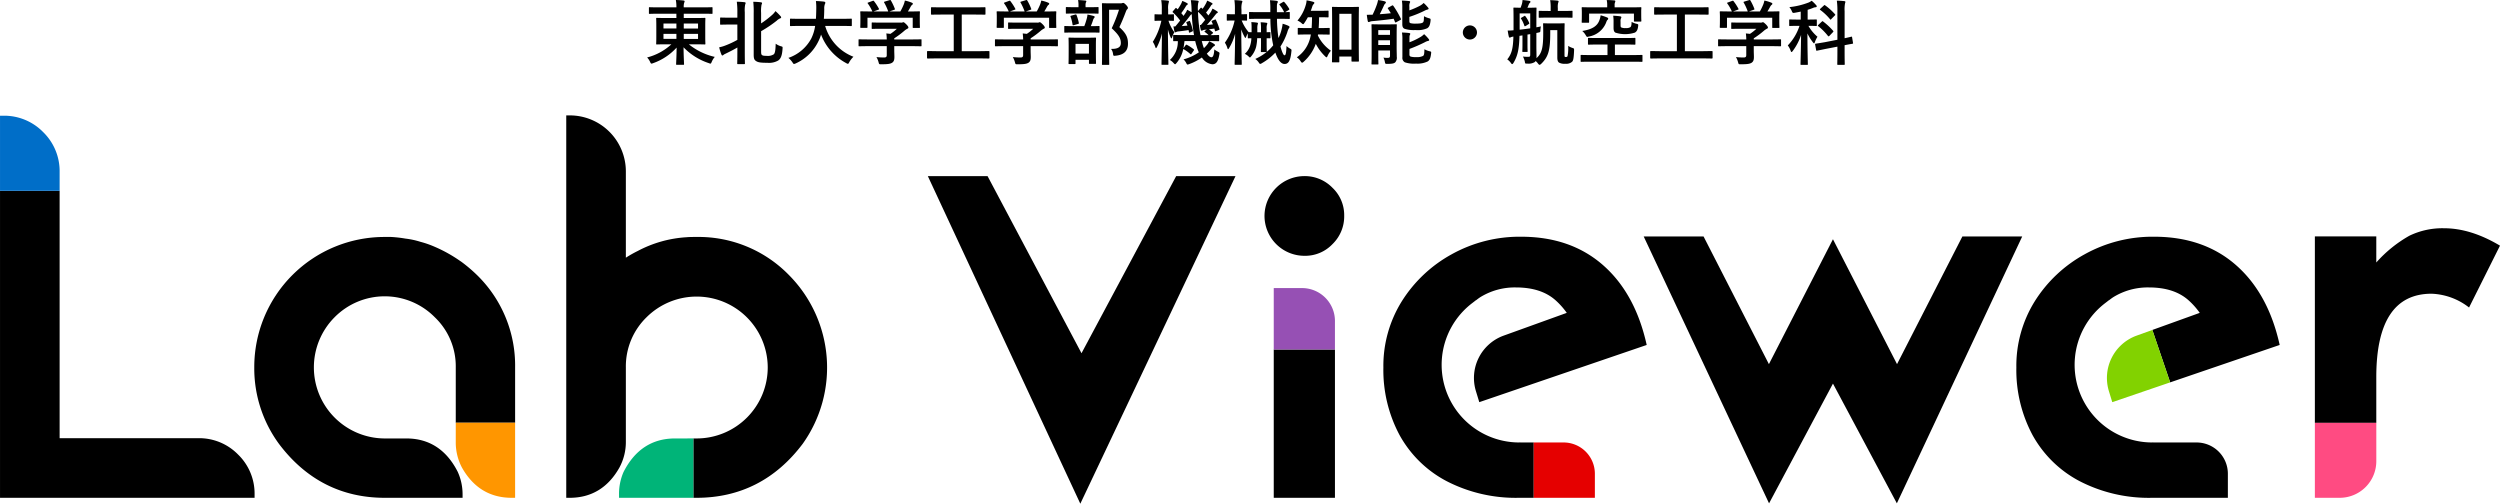
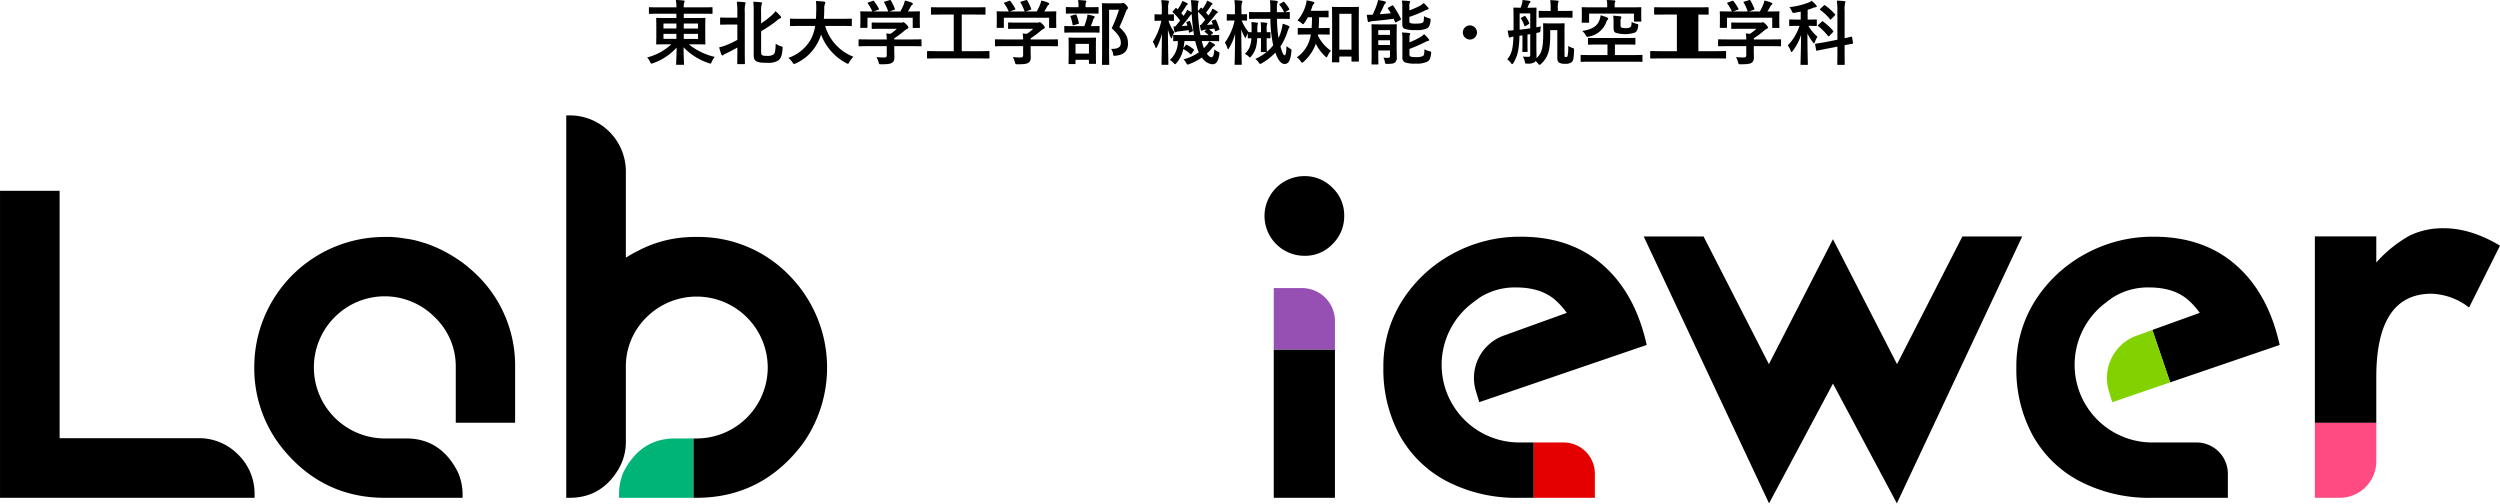
<svg xmlns="http://www.w3.org/2000/svg" width="587.171" height="118.305" viewBox="0 0 587.171 118.305">
  <g id="グループ_5" data-name="グループ 5" transform="translate(-1.496 -3.675)">
    <g id="グループ_3" data-name="グループ 3">
      <path id="パス_98" data-name="パス 98" d="M156.13,6.9c-1.444,0-1.943.033-2.042.033-.166,0-.183-.017-.183-.183V5.551c0-.166.017-.183.183-.183.1,0,.6.033,2.042.033h4.233a8.974,8.974,0,0,0-.133-1.726c.615.016,1.212.05,1.793.116.166.017.266.1.266.166a.848.848,0,0,1-.1.365,3.02,3.02,0,0,0-.1,1.079h4.549c1.444,0,1.942-.033,2.042-.033.149,0,.166.017.166.183V6.746c0,.166-.017.183-.166.183-.1,0-.6-.033-2.042-.033H162.09V7.908h2.573c1.627,0,2.208-.033,2.308-.033.182,0,.2.017.2.2,0,.1-.033.531-.033,1.561v2.739c0,1.029.033,1.461.033,1.561,0,.166-.017.182-.2.182-.1,0-.681-.033-2.308-.033h-1.378a15.043,15.043,0,0,0,6.093,2.955,4.3,4.3,0,0,0-.714,1.146c-.133.315-.183.431-.315.431a1.481,1.481,0,0,1-.382-.116,14.5,14.5,0,0,1-5.927-3.719c.017,2.042.116,3.686.116,3.935,0,.166-.016.182-.182.182h-1.495c-.166,0-.182-.016-.182-.182,0-.249.1-1.843.116-3.868a13.5,13.5,0,0,1-5.495,3.652,1.557,1.557,0,0,1-.4.116c-.133,0-.2-.1-.333-.4a3.822,3.822,0,0,0-.7-1.046,13.323,13.323,0,0,0,5.695-3.088H158.1c-1.626,0-2.208.033-2.307.033-.166,0-.183-.016-.183-.182,0-.117.033-.532.033-1.561V9.635c0-1.03-.033-1.461-.033-1.561,0-.182.017-.2.183-.2.1,0,.681.033,2.307.033h2.258V6.9Zm4.233,3.469V9.2h-3.038v1.162Zm0,2.441V11.627h-3.038v1.179Zm1.727-3.6v1.162h3.353V9.2Zm3.353,2.424H162.09v1.179h3.353Z" />
      <path id="パス_99" data-name="パス 99" d="M174.679,6.6a17.849,17.849,0,0,0-.133-2.524c.648.017,1.246.05,1.81.116.166.017.266.1.266.183a.845.845,0,0,1-.1.332,6.99,6.99,0,0,0-.1,1.843v9.23c0,1.777.034,2.673.034,2.773,0,.166-.017.182-.183.182h-1.444c-.166,0-.183-.016-.183-.182,0-.116.033-1,.033-2.773v-.946c-.963.565-1.942,1.046-2.756,1.444a2.519,2.519,0,0,0-.5.283.4.4,0,0,1-.265.149c-.083,0-.15-.083-.216-.216a10.449,10.449,0,0,1-.531-1.71,7.861,7.861,0,0,0,1.427-.415,20.616,20.616,0,0,0,2.839-1.328v-3.6h-1.743c-1.511,0-2.009.033-2.108.033-.183,0-.2-.017-.2-.183V7.975c0-.166.017-.183.2-.183.1,0,.6.033,2.108.033h1.743Zm5.578,9.031c0,.647.034.847.216.979s.415.183,1.1.183a2.559,2.559,0,0,0,1.66-.365c.3-.266.415-1.046.448-2.49a3.85,3.85,0,0,0,1.229.6c.415.116.415.116.382.565-.1,1.743-.482,2.39-1,2.772a4.283,4.283,0,0,1-2.557.548c-1.61,0-2.208-.1-2.673-.415-.365-.249-.548-.515-.548-1.478V6.763a21.272,21.272,0,0,0-.1-2.673c.63.016,1.2.05,1.743.116.2.017.315.083.315.232a.66.66,0,0,1-.116.333,8.265,8.265,0,0,0-.1,1.958V9.17a21.251,21.251,0,0,0,2.557-1.959,4.365,4.365,0,0,0,.813-.93,11.633,11.633,0,0,1,1.2,1.2.4.4,0,0,1,.133.315c0,.1-.117.149-.249.2a2.786,2.786,0,0,0-.8.548A27.934,27.934,0,0,1,180.257,11Z" />
      <path id="パス_100" data-name="パス 100" d="M189.329,9.768c-1.495,0-2.009.033-2.109.033-.166,0-.182-.017-.182-.2V8.24c0-.166.016-.182.182-.182.1,0,.614.033,2.109.033h3.8c.05-.681.067-1.428.083-2.241a12.872,12.872,0,0,0-.083-1.926,18.939,18.939,0,0,1,1.91.133c.166.033.3.116.3.232a.7.7,0,0,1-.1.349,2.87,2.87,0,0,0-.15,1.162c-.016.813-.033,1.577-.1,2.291h4.283c1.494,0,2.009-.033,2.108-.033.166,0,.183.016.183.182V9.6c0,.182-.017.2-.183.2-.1,0-.614-.033-2.108-.033H195.3a11.083,11.083,0,0,0,6.641,7.238,5.529,5.529,0,0,0-.963,1.245c-.15.282-.216.415-.349.415a1.063,1.063,0,0,1-.382-.166,12.722,12.722,0,0,1-5.91-6.707,9.672,9.672,0,0,1-.631,1.594,10.892,10.892,0,0,1-5.312,5.179,1.328,1.328,0,0,1-.4.133c-.132,0-.2-.1-.381-.382a5.162,5.162,0,0,0-.947-1.046,9.6,9.6,0,0,0,5.379-4.565,10.048,10.048,0,0,0,.9-2.938Z" />
      <path id="パス_101" data-name="パス 101" d="M205.4,14.516c-1.477,0-1.975.033-2.075.033-.166,0-.183-.017-.183-.183V13.088c0-.166.017-.183.183-.183.1,0,.6.033,2.075.033h4.367a12.189,12.189,0,0,0-.1-1.411l.963.1a10.509,10.509,0,0,0,1.511-1.195h-3.586c-1.528,0-2.059.033-2.142.033-.166,0-.183-.017-.183-.166V9.137c0-.166.017-.183.183-.183.083,0,.614.033,2.142.033h4.5a1.045,1.045,0,0,0,.4-.033.544.544,0,0,1,.216-.066c.133,0,.3.133.714.531.332.349.465.564.465.714a.264.264,0,0,1-.2.265,3.993,3.993,0,0,0-.8.548,19.633,19.633,0,0,1-2.324,1.727v.265h4.151c1.477,0,1.975-.033,2.075-.033.166,0,.182.017.182.183v1.278c0,.166-.016.183-.182.183-.1,0-.6-.033-2.075-.033H211.53V15.6c0,.4.033,1.012.033,1.444,0,.714-.132,1.079-.531,1.361-.431.266-.946.366-2.54.366-.514,0-.514.016-.647-.482a5.018,5.018,0,0,0-.5-1.212,16.007,16.007,0,0,0,1.776.1c.465,0,.648-.116.648-.581V14.516Zm1.03-10.625c.215-.083.265-.05.365.083A12.485,12.485,0,0,1,207.911,5.7c.083.166.083.183-.149.266l-1.1.4h3.453a12.855,12.855,0,0,0-.946-2.075c-.1-.166-.05-.183.149-.249l1.1-.332c.2-.066.249-.033.332.1a12.981,12.981,0,0,1,.913,1.925c.05.15.05.166-.183.249l-1.079.382h2.557a13.121,13.121,0,0,0,.813-1.676,5.61,5.61,0,0,0,.25-.88,8.284,8.284,0,0,1,1.643.5c.149.066.232.149.232.249a.313.313,0,0,1-.166.249,1.246,1.246,0,0,0-.315.382c-.232.431-.432.78-.681,1.178h.432c1.544,0,2.092-.033,2.191-.033.183,0,.2.017.2.183,0,.1-.034.415-.034.9v.764c0,1.494.034,1.76.034,1.859,0,.183-.017.2-.2.2h-1.311c-.166,0-.183-.016-.183-.2V7.842H205.238v2.191c0,.166-.016.183-.182.183h-1.312c-.182,0-.2-.017-.2-.183,0-.116.033-.382.033-1.876V7.543c0-.614-.033-.913-.033-1.029,0-.166.017-.183.2-.183.1,0,.648.033,2.192.033h.448a9.633,9.633,0,0,0-1.063-1.859c-.1-.15-.083-.183.116-.249Z" />
      <path id="パス_102" data-name="パス 102" d="M221.5,17.388c-1.477,0-1.992.033-2.091.033-.166,0-.183-.017-.183-.183V15.844c0-.166.017-.183.183-.183.1,0,.614.033,2.091.033h4v-8.6h-2.921c-1.611,0-2.142.033-2.242.033-.166,0-.182-.017-.182-.183V5.551c0-.166.016-.183.182-.183.1,0,.631.033,2.242.033h7.968c1.594,0,2.125-.033,2.225-.033.166,0,.182.017.182.183V6.945c0,.166-.016.183-.182.183-.1,0-.631-.033-2.225-.033H227.38v8.6h4.234c1.477,0,1.992-.033,2.092-.033.166,0,.182.017.182.183v1.394c0,.166-.016.183-.182.183-.1,0-.615-.033-2.092-.033Z" />
      <path id="パス_103" data-name="パス 103" d="M237.437,14.516c-1.478,0-1.976.033-2.076.033-.166,0-.182-.017-.182-.183V13.088c0-.166.016-.183.182-.183.1,0,.6.033,2.076.033H241.8a11.97,11.97,0,0,0-.1-1.411l.963.1a10.454,10.454,0,0,0,1.511-1.195h-3.586c-1.528,0-2.059.033-2.142.033-.166,0-.182-.017-.182-.166V9.137c0-.166.016-.183.182-.183.083,0,.614.033,2.142.033h4.5a1.045,1.045,0,0,0,.4-.033.544.544,0,0,1,.216-.066c.133,0,.3.133.714.531.332.349.465.564.465.714a.264.264,0,0,1-.2.265,3.965,3.965,0,0,0-.8.548,19.731,19.731,0,0,1-2.325,1.727v.265h4.151c1.477,0,1.975-.033,2.075-.033.166,0,.183.017.183.183v1.278c0,.166-.017.183-.183.183-.1,0-.6-.033-2.075-.033h-4.151V15.6c0,.4.034,1.012.034,1.444,0,.714-.133,1.079-.532,1.361-.431.266-.946.366-2.54.366-.514,0-.514.016-.647-.482a5.018,5.018,0,0,0-.5-1.212,16.007,16.007,0,0,0,1.776.1c.465,0,.648-.116.648-.581V14.516Zm1.029-10.625c.216-.083.265-.05.365.083A12.485,12.485,0,0,1,239.943,5.7c.083.166.083.183-.149.266l-1.1.4h3.453a12.855,12.855,0,0,0-.946-2.075c-.1-.166-.05-.183.149-.249l1.1-.332c.2-.066.249-.033.332.1a12.982,12.982,0,0,1,.913,1.925c.05.15.05.166-.182.249l-1.079.382h2.556a13.125,13.125,0,0,0,.814-1.676,5.52,5.52,0,0,0,.249-.88,8.284,8.284,0,0,1,1.643.5c.15.066.233.149.233.249a.316.316,0,0,1-.166.249,1.234,1.234,0,0,0-.316.382c-.232.431-.431.78-.68,1.178h.431c1.544,0,2.092-.033,2.192-.033.182,0,.2.017.2.183,0,.1-.033.415-.033.9v.764c0,1.494.033,1.76.033,1.859,0,.183-.017.2-.2.2h-1.312c-.166,0-.182-.016-.182-.2V7.842H237.271v2.191c0,.166-.017.183-.183.183h-1.312c-.182,0-.2-.017-.2-.183,0-.116.033-.382.033-1.876V7.543c0-.614-.033-.913-.033-1.029,0-.166.017-.183.2-.183.1,0,.648.033,2.192.033h.448a9.633,9.633,0,0,0-1.062-1.859c-.1-.15-.083-.183.116-.249Z" />
      <path id="パス_104" data-name="パス 104" d="M253.753,11.312c-1.511,0-2.025.033-2.125.033-.149,0-.166-.017-.166-.183V9.967c0-.166.017-.183.166-.183.1,0,.614.033,2.125.033h2.407a16.115,16.115,0,0,0,.614-1.892,4.761,4.761,0,0,0,.133-.83,14.015,14.015,0,0,1,1.445.332c.149.05.249.1.249.216a.375.375,0,0,1-.133.265,1.085,1.085,0,0,0-.216.382,14.686,14.686,0,0,1-.565,1.527c1.295,0,1.777-.033,1.876-.033.166,0,.183.017.183.183v1.195c0,.166-.017.183-.183.183-.1,0-.614-.033-2.108-.033Zm.3-4.466c-1.461,0-1.943.033-2.042.033-.166,0-.183-.017-.183-.183V5.534c0-.182.017-.2.183-.2.1,0,.581.033,2.042.033h.747v-.3a6.407,6.407,0,0,0-.1-1.378c.6.017,1.113.067,1.677.117.166.016.266.083.266.149a.724.724,0,0,1-.117.332,2.408,2.408,0,0,0-.066.8v.282h.847c1.444,0,1.925-.033,2.025-.033.166,0,.183.017.183.2V6.7c0,.166-.017.183-.183.183-.1,0-.581-.033-2.025-.033Zm-1.411,11.87c-.166,0-.183-.017-.183-.166,0-.116.033-.531.033-2.806v-1.2c0-1.3-.033-1.743-.033-1.86,0-.166.017-.182.183-.182.116,0,.547.033,1.842.033h2.391c1.3,0,1.743-.033,1.843-.033.182,0,.2.016.2.182,0,.1-.033.565-.033,1.627v1.378c0,2.275.033,2.69.033,2.789,0,.183-.017.2-.2.2h-1.279c-.166,0-.182-.017-.182-.2V17.72H254.1v.83c0,.149-.017.166-.183.166ZM253.7,9.585c-.249.066-.266.033-.3-.166a9.15,9.15,0,0,0-.465-1.826c-.066-.183-.033-.183.183-.249l.913-.249c.2-.05.249-.033.316.133a10.734,10.734,0,0,1,.531,1.826c.033.182,0,.182-.2.249Zm.4,6.674h3.154V13.984H254.1Zm10.542-11.8a1.147,1.147,0,0,0,.415-.05.739.739,0,0,1,.249-.05c.132,0,.265.067.7.5.349.4.4.547.4.68a.4.4,0,0,1-.149.3c-.116.083-.2.232-.349.614-.481,1.279-.946,2.407-1.51,3.6,1.693,1.527,2.025,2.523,2.025,3.885,0,1.726-.98,2.639-2.922,2.822-.515.05-.515.05-.6-.5a2.24,2.24,0,0,0-.464-1.1c1.56.033,2.307-.382,2.307-1.361,0-1.046-.382-1.86-2.141-3.487a32.685,32.685,0,0,0,1.71-4.349h-2.325v9.3c0,2.224.034,3.386.034,3.469,0,.166-.017.183-.183.183H260.51c-.183,0-.2-.017-.2-.183,0-.1.033-1.195.033-3.453V8.107c0-2.274-.033-3.386-.033-3.5,0-.166.016-.182.2-.182.1,0,.548.033,1.477.033Z" />
      <path id="パス_105" data-name="パス 105" d="M274.463,18.9c-.149,0-.166-.016-.166-.182,0-.249.067-3.354.1-7.172a13.407,13.407,0,0,1-1.162,3.154c-.1.183-.166.282-.233.282-.049,0-.1-.083-.166-.265a4.57,4.57,0,0,0-.581-1.212,15.252,15.252,0,0,0,2.009-4.964h-.033c-1.013,0-1.312.033-1.411.033-.15,0-.166-.016-.166-.182v-1.2c0-.149.016-.166.166-.166.1,0,.4.034,1.428.034h.116V5.9a11.5,11.5,0,0,0-.133-2.191,14.2,14.2,0,0,1,1.561.116c.166.017.249.083.249.183a1.077,1.077,0,0,1-.067.332,4.457,4.457,0,0,0-.116,1.544V7.062c.813,0,1.079-.034,1.179-.034.166,0,.182.017.182.166v1.2c0,.166-.016.182-.182.182-.1,0-.349-.016-1.1-.033a9.234,9.234,0,0,0,1.378,2.706,6.77,6.77,0,0,0-.531,1.162c-.05.183-.1.282-.166.282-.05,0-.117-.1-.2-.3a10.613,10.613,0,0,1-.614-1.81c.017,4.383.116,7.869.116,8.135,0,.166-.016.182-.182.182Zm9.43-5.063a9.3,9.3,0,0,0,.365,1.145,6.909,6.909,0,0,0,.764-.83,3.723,3.723,0,0,0,.465-.78,7.192,7.192,0,0,1,1.2.648c.133.116.166.166.166.249,0,.1-.066.166-.182.232a1.473,1.473,0,0,0-.482.432,10.326,10.326,0,0,1-1.245,1.328c.382.564.78.863,1.062.863.382,0,.6-.448.7-1.843a4.1,4.1,0,0,0,.78.5c.481.249.481.249.382.764-.266,1.594-.747,2.225-1.627,2.225a3.291,3.291,0,0,1-2.457-1.594,12.527,12.527,0,0,1-2.955,1.544,1.761,1.761,0,0,1-.4.116c-.132,0-.2-.1-.332-.382a3.219,3.219,0,0,0-.631-.83,11.693,11.693,0,0,0,3.6-1.66,8.284,8.284,0,0,1-.5-1.361,13.025,13.025,0,0,1-.349-1.279h-2.523A15.155,15.155,0,0,1,279.444,15l.514-.7c.1-.133.167-.166.333-.083a10.5,10.5,0,0,1,1.56,1.029c.133.1.116.166.017.3l-.5.73c-.067.117-.117.166-.183.166-.033,0-.083-.033-.149-.1a8.752,8.752,0,0,0-1.627-1.162,7.16,7.16,0,0,1-1.594,3.3c-.166.183-.249.283-.332.283s-.183-.1-.365-.3a3.238,3.238,0,0,0-.864-.7,5.778,5.778,0,0,0,1.876-4.433c-.6,0-.846.017-.913.017-.166,0-.182-.017-.182-.183v-1.1c0-.166.016-.182.182-.182.1,0,.648.033,2.275.033h2.44a38.77,38.77,0,0,1-.531-4.914,1.492,1.492,0,0,0-.531.548c-.581.763-1.3,1.66-1.827,2.257L280.39,9.7a5.8,5.8,0,0,0-.232-.647c-.067-.183-.033-.183.166-.266l.431-.166c.166-.066.2-.05.266.116a12.571,12.571,0,0,1,.631,2.059c.05.182.016.2-.166.282L281,11.3c-.2.083-.232.066-.265-.116l-.083-.449c-.83.133-1.577.233-2.358.316a1.566,1.566,0,0,0-.531.133.439.439,0,0,1-.216.083c-.1,0-.182-.083-.216-.216-.083-.349-.166-.8-.232-1.179a3.961,3.961,0,0,0,.432.017c.382-.432.763-.913,1.145-1.395A13.222,13.222,0,0,0,277,6.613a.2.2,0,0,1-.1-.149c0-.05.033-.1.1-.183l.548-.631c.1-.132.15-.149.282-.033l.266.249a10.474,10.474,0,0,0,.83-1.345,3.776,3.776,0,0,0,.249-.63,7.284,7.284,0,0,1,1.146.531.234.234,0,0,1,.149.216c0,.083-.066.133-.149.182a.987.987,0,0,0-.282.3,15.838,15.838,0,0,1-1.1,1.644c.2.216.365.431.531.647l.531-.78a3.05,3.05,0,0,0,.316-.664,10.745,10.745,0,0,1,1.046.6v-.3a17.688,17.688,0,0,0-.183-2.557,15.192,15.192,0,0,1,1.544.116c.166.017.3.083.3.183a.769.769,0,0,1-.1.332,6.831,6.831,0,0,0-.066,1.876v.066l.6-.714c.15-.149.15-.132.283-.016l.2.2a8.661,8.661,0,0,0,.813-1.3,3.255,3.255,0,0,0,.266-.631,11.28,11.28,0,0,1,1.1.548c.132.083.166.133.166.216s-.067.133-.15.183a.8.8,0,0,0-.265.3,15.711,15.711,0,0,1-1.113,1.561c.2.232.382.465.548.681.2-.266.382-.532.548-.781a4.87,4.87,0,0,0,.415-.83,7.655,7.655,0,0,1,1.1.648c.116.083.149.149.149.215,0,.1-.05.15-.182.2-.15.066-.249.232-.515.548-.581.763-1.262,1.56-1.859,2.224.448-.033.929-.083,1.411-.133l-.283-.631c-.066-.166-.049-.182.166-.265l.548-.216c.2-.083.216-.05.3.116a14.591,14.591,0,0,1,.8,2.075c.05.15,0,.166-.183.249l-.6.249c-.216.084-.249.067-.282-.116l-.133-.481-1.279.182a8.1,8.1,0,0,1,.864.665c.083.066.116.116.116.166s-.05.1-.116.149l-.449.382c1.229,0,1.694-.033,1.793-.033.183,0,.2.016.2.182v1.1c0,.166-.017.183-.2.183-.1,0-.647-.034-2.257-.034h-1.627Zm-.349-4.283c.316-.365.664-.781,1.013-1.229a11.361,11.361,0,0,0-1.693-1.892,35.686,35.686,0,0,0,.581,5.495h1.909a6.3,6.3,0,0,0-.83-.7c-.083-.067-.133-.117-.133-.15,0-.05.05-.1.166-.183l.382-.282-.448.05a1.317,1.317,0,0,0-.5.133.611.611,0,0,1-.266.083c-.1,0-.166-.083-.2-.216a7.532,7.532,0,0,1-.216-1.129Z" />
      <path id="パス_106" data-name="パス 106" d="M301.418,8.091a33.12,33.12,0,0,0,.349,4.515,9.365,9.365,0,0,0,.763-2.141,8.714,8.714,0,0,0,.216-1.212,8.022,8.022,0,0,1,1.312.465c.182.083.3.149.3.3a.473.473,0,0,1-.149.315,3.409,3.409,0,0,0-.365.913,15.3,15.3,0,0,1-1.611,3.354c.4,1.427.714,2.058.963,2.058.3,0,.382-.647.465-2.175a3.979,3.979,0,0,0,.78.581c.415.233.415.233.366.681-.216,2.275-.731,2.955-1.611,2.955-.73,0-1.494-.747-2.158-2.673A13.428,13.428,0,0,1,297.9,18.5a1.058,1.058,0,0,1-.4.183c-.133,0-.216-.1-.365-.332a3.2,3.2,0,0,0-.814-.83,11.824,11.824,0,0,0,2.64-1.611h-1.146c-.166,0-.182-.016-.182-.2,0-.1.033-.631.033-1.843V12.64h-.9a9.881,9.881,0,0,1-.249,2.042,5.641,5.641,0,0,1-1.129,2.191c-.166.2-.249.3-.332.3-.067,0-.133-.067-.249-.183a3.109,3.109,0,0,0-.947-.664,4.278,4.278,0,0,0,1.279-2.025,6.557,6.557,0,0,0,.265-1.644c-.4,0-.6.017-.664.017-.166,0-.182-.017-.182-.183v-.963a6.446,6.446,0,0,0-.366.764c-.083.183-.133.3-.182.3-.067,0-.117-.083-.216-.266a10.408,10.408,0,0,1-.764-1.743c.017,4.383.116,7.869.116,8.135,0,.166-.016.182-.182.182h-1.295c-.183,0-.2-.016-.2-.182,0-.249.1-3.337.116-7.106a12.714,12.714,0,0,1-1.395,3.321c-.1.182-.182.282-.249.282s-.133-.083-.182-.282a4.494,4.494,0,0,0-.581-1.229,13.787,13.787,0,0,0,2.291-5.213h-.2c-1.045,0-1.361.033-1.461.033-.166,0-.182-.016-.182-.182V7.178c0-.166.016-.183.182-.183.1,0,.416.033,1.461.033h.266V5.933a14.1,14.1,0,0,0-.116-2.225,14.525,14.525,0,0,1,1.594.116c.166.033.282.083.282.183a.769.769,0,0,1-.1.332,4.729,4.729,0,0,0-.116,1.577V7.028c.764,0,1.029-.033,1.129-.033.166,0,.183.017.183.183V8.34c0,.166-.017.182-.183.182-.083,0-.349-.016-1.079-.033a9.7,9.7,0,0,0,1.627,2.723,6.839,6.839,0,0,0,.7.033V10.216a10.127,10.127,0,0,0-.066-1.345,11.467,11.467,0,0,1,1.328.116c.166.034.232.083.232.183a.793.793,0,0,1-.066.266,3.306,3.306,0,0,0-.083.913v.9h.863v-.764a9.335,9.335,0,0,0-.083-1.577,10.939,10.939,0,0,1,1.345.117c.133.016.216.049.216.149a.628.628,0,0,1-.067.282,2.627,2.627,0,0,0-.083.88v.913c.432-.016.648-.033.714-.033.166,0,.183.017.183.183V12.49c0,.166-.017.183-.183.183-.066,0-.282-.017-.714-.017v1.212c0,1.212.033,1.743.033,1.843a.336.336,0,0,1-.016.149,10.324,10.324,0,0,0,1.527-1.544,29.859,29.859,0,0,1-.664-6.225h-2.59c-1.594,0-2.141.033-2.241.033-.166,0-.183-.017-.183-.183V6.68c0-.166.017-.183.183-.183.1,0,.647.033,2.241.033h2.573V6.082a18.284,18.284,0,0,0-.083-2.357,15.5,15.5,0,0,1,1.561.149c.183.033.282.1.282.2a.689.689,0,0,1-.1.332c-.083.166-.117.332-.117,1.129v1H303.1a7.221,7.221,0,0,0-1.063-1.676c-.1-.133-.1-.183.1-.3l.68-.4a.687.687,0,0,1,.183-.083c.05,0,.1.033.166.116a9.021,9.021,0,0,1,1.1,1.511c.083.166.083.216-.133.349l-.8.481c.581-.016.847-.033.913-.033.166,0,.183.017.183.183V7.941c0,.166-.017.183-.183.183-.1,0-.664-.033-2.241-.033Z" />
      <path id="パス_107" data-name="パス 107" d="M311.049,11.776a.823.823,0,0,1-.033.216,9.129,9.129,0,0,0,3.072,3.6,4.47,4.47,0,0,0-.781,1.212c-.1.232-.166.332-.248.332s-.184-.083-.35-.249a11,11,0,0,1-2.174-2.922,10.3,10.3,0,0,1-2.873,4.233c-.149.133-.249.2-.332.2-.116,0-.216-.116-.349-.315a3.063,3.063,0,0,0-.9-.946,7.735,7.735,0,0,0,3.171-4.732c.051-.2.084-.415.117-.631h-.881c-1.411,0-1.892.034-1.992.034-.183,0-.2-.017-.2-.2V10.4c0-.149.016-.166.2-.166.1,0,.581.034,1.992.034h1.063c.066-.781.084-1.644.1-2.54h-.978c-.25.448-.516.9-.8,1.311-.133.216-.216.316-.316.316s-.2-.083-.381-.249a3.249,3.249,0,0,0-.947-.6,9.863,9.863,0,0,0,1.959-3.686,4.349,4.349,0,0,0,.184-1.062,11.108,11.108,0,0,1,1.543.348c.184.05.283.117.283.233,0,.1-.051.166-.15.282a1.347,1.347,0,0,0-.348.614c-.1.316-.217.648-.35.98h1.959c1.446,0,1.926-.033,2.026-.033.183,0,.2.016.2.182V7.576c0,.166-.016.183-.2.183-.1,0-.58-.033-2.026-.033-.015.863-.033,1.71-.1,2.54h.4c1.428,0,1.91-.034,2.01-.034.166,0,.182.017.182.166V11.61c0,.183-.016.2-.182.2-.1,0-.582-.034-2.01-.034Zm3.471,6.541c-.166,0-.184-.016-.184-.182,0-.116.033-1.013.033-5V9.27c0-2.773-.033-3.7-.033-3.819,0-.149.018-.166.184-.166.115,0,.546.033,1.808.033h2.324c1.28,0,1.711-.033,1.811-.033.182,0,.2.017.2.166,0,.1-.033,1.029-.033,3.32v4.284c0,3.9.033,4.8.033,4.9,0,.166-.017.183-.2.183H319.1c-.166,0-.184-.017-.184-.183v-1h-2.856v1.179c0,.166-.015.182-.181.182Zm1.542-2.971h2.856V6.912h-2.856Z" />
      <path id="パス_108" data-name="パス 108" d="M328.411,4.986c.183-.1.249-.049.349.083A21.169,21.169,0,0,1,330.5,8.041c.083.166.066.232-.116.332l-.947.515c-.182.116-.232.1-.315-.083l-.3-.731c-1.56.233-3.287.415-4.964.565a2.081,2.081,0,0,0-.664.149.617.617,0,0,1-.249.066c-.1,0-.166-.066-.216-.265-.083-.448-.166-.963-.215-1.444.431,0,.929,0,1.361-.017a20.455,20.455,0,0,0,.979-2.308,6.536,6.536,0,0,0,.3-1.129,10.271,10.271,0,0,1,1.577.3c.183.067.266.133.266.249a.418.418,0,0,1-.183.3,1.319,1.319,0,0,0-.3.482c-.266.581-.631,1.361-.963,1.992.9-.067,1.776-.133,2.606-.233-.216-.365-.432-.714-.664-1.062-.1-.15-.066-.2.116-.282Zm1.112,9.762c0,.847.034,1.743.034,2.258a1.639,1.639,0,0,1-.366,1.311c-.265.233-.581.349-1.826.366-.514,0-.514,0-.614-.5a3.394,3.394,0,0,0-.332-.98,6.528,6.528,0,0,0,1,.066c.4,0,.548-.132.548-.5V15.528h-2.756v1.079c0,1.312.033,1.943.033,2.042,0,.15-.016.166-.182.166H323.8c-.166,0-.183-.016-.183-.166,0-.116.033-.7.033-2.042v-4.98c0-1.345-.033-1.959-.033-2.075,0-.166.017-.183.183-.183.116,0,.531.033,1.76.033h2.075c1.228,0,1.643-.033,1.743-.033.166,0,.183.017.183.183,0,.1-.034.83-.034,2.224Zm-4.316-4v1.112h2.756V10.747Zm2.756,3.5V13.138h-2.756V14.25Zm4.549-8.135a19.845,19.845,0,0,0,2.44-1.062,3.729,3.729,0,0,0,.913-.681,8.422,8.422,0,0,1,1.013,1.063.392.392,0,0,1,.149.282c0,.1-.1.166-.232.2a3.145,3.145,0,0,0-.764.3,25.932,25.932,0,0,1-3.519,1.428v.979c0,.3.05.415.282.5a4.714,4.714,0,0,0,1.262.1c.88,0,1.461-.083,1.66-.3.2-.2.2-.531.232-1.444a5.19,5.19,0,0,0,1.162.481c.4.116.4.116.382.564-.116,1-.3,1.461-.763,1.777a5.453,5.453,0,0,1-2.773.431,7.178,7.178,0,0,1-2.54-.282c-.382-.149-.564-.465-.564-1.079V5.435a8.928,8.928,0,0,0-.1-1.627c.531.016,1.112.049,1.66.116.183.016.282.083.282.182a.577.577,0,0,1-.1.283,2.185,2.185,0,0,0-.083.913Zm.016,10.293c0,.316.05.448.3.565a4.3,4.3,0,0,0,1.328.116,3.036,3.036,0,0,0,1.611-.3c.249-.266.249-.647.282-1.544a4.855,4.855,0,0,0,1.2.465c.415.1.415.116.365.548-.116,1.029-.315,1.511-.78,1.843a5.5,5.5,0,0,1-2.756.514,6.829,6.829,0,0,1-2.623-.3,1.2,1.2,0,0,1-.581-1.212V12.922a8.74,8.74,0,0,0-.1-1.61c.531.016,1.112.049,1.66.116.182.033.282.083.282.2a.641.641,0,0,1-.1.3c-.066.133-.083.232-.083.88v.8a15.716,15.716,0,0,0,2.54-1.212,4.134,4.134,0,0,0,.9-.7,8.9,8.9,0,0,1,1.029,1.079c.116.15.166.233.166.316,0,.1-.116.183-.265.2a2.537,2.537,0,0,0-.748.3,34.825,34.825,0,0,1-3.619,1.577Z" />
      <path id="パス_109" data-name="パス 109" d="M348.394,11.3a1.661,1.661,0,1,1-1.661-1.66A1.666,1.666,0,0,1,348.394,11.3Z" />
      <path id="パス_110" data-name="パス 110" d="M365.6,11.378c0,4.117-.432,5.644-2.125,7.288-.167.149-.283.232-.382.232-.117,0-.216-.1-.382-.315a3.052,3.052,0,0,0-.548-.581.729.729,0,0,1-.2.249,2.819,2.819,0,0,1-1.727.365c-.531.017-.531.017-.614-.514a5.543,5.543,0,0,0-.432-1.146,10.885,10.885,0,0,0,1.362.066c.215,0,.348-.116.348-.481V11.693l-.647.1v2.523c0,.9.033,1.262.033,1.362,0,.182-.017.2-.183.2h-.879c-.167,0-.183-.017-.183-.2,0-.1.033-.465.033-1.362V11.992l-.7.1c-.083,3.137-.432,4.715-1.411,6.358-.117.183-.216.282-.316.282-.066,0-.149-.066-.232-.182a3.472,3.472,0,0,0-.913-.93c1.029-1.262,1.361-2.507,1.444-5.346a1.708,1.708,0,0,0-.614.15.447.447,0,0,1-.249.083c-.116,0-.166-.083-.216-.249-.116-.432-.183-.93-.266-1.411a10.071,10.071,0,0,0,1.378-.067v-2.8c0-1.478-.033-2.242-.033-2.358,0-.149.017-.166.183-.166.1,0,.465.033,1.51.033.117-.3.2-.564.3-.863a4.2,4.2,0,0,0,.15-.946c.548.05,1.112.116,1.627.2.149.033.232.1.232.2a.325.325,0,0,1-.133.266.96.96,0,0,0-.249.365c-.116.282-.216.548-.332.78h.332c1.146,0,1.511-.033,1.627-.033.166,0,.183.017.183.166,0,.1-.033.88-.033,2.358v2.108c.365-.066.713-.133,1.062-.216a5.791,5.791,0,0,0-.116.83c-.017.532-.017.532-.548.631a3.355,3.355,0,0,1-.4.083V14.6c0,.763.033,1.61.033,2.291a3.809,3.809,0,0,1-.017.448c1.312-1.162,1.611-2.474,1.594-6.292,0-1.079-.033-1.627-.033-1.727,0-.166.016-.182.182-.182.083,0,.4.033,1.478.033h1.71c1.046,0,1.394-.033,1.494-.033.183,0,.2.016.2.182,0,.1-.033.747-.033,2.009v5.163c0,.3,0,.415.05.482.066.083.116.083.282.083a.381.381,0,0,0,.382-.183,9.473,9.473,0,0,0,.149-2.424,4.227,4.227,0,0,0,1.1.515c.266.083.3.133.282.631-.066,1.676-.182,2.291-.448,2.573a2.069,2.069,0,0,1-1.561.481,2.747,2.747,0,0,1-1.477-.249c-.3-.166-.448-.547-.448-1.212V10.747H365.6Zm-4.7-4.549h-2.49v3.818c.8-.083,1.644-.2,2.49-.315Zm-1.427.631c.166-.1.182-.116.3.05a6.067,6.067,0,0,1,.864,1.511c.066.166.066.2-.083.3l-.631.4c-.249.149-.349.166-.4.016a6.768,6.768,0,0,0-.763-1.643c-.1-.15-.083-.166.083-.266Zm5.677.349c-1.477,0-1.975.033-2.075.033-.166,0-.183-.017-.183-.183V6.4c0-.166.017-.182.183-.182.1,0,.6.033,2.075.033h.548V5.617a11.072,11.072,0,0,0-.116-1.909c.631.017,1.179.05,1.71.116.166.017.265.1.265.166a.92.92,0,0,1-.1.349A4.053,4.053,0,0,0,367.38,5.6v.647h1.212c1.477,0,1.975-.033,2.075-.033.149,0,.166.016.166.182V7.659c0,.166-.017.183-.166.183-.1,0-.6-.033-2.075-.033Z" />
      <path id="パス_111" data-name="パス 111" d="M375.025,18.168c-1.494,0-2.008.033-2.108.033-.166,0-.183-.016-.183-.182V16.74c0-.149.017-.166.183-.166.1,0,.614.033,2.108.033h4.018V14.134h-2.108c-1.611,0-2.175.033-2.275.033-.182,0-.2-.017-.2-.183V12.756c0-.166.017-.183.2-.183.1,0,.664.033,2.275.033h6.192c1.61,0,2.175-.033,2.274-.033.183,0,.2.017.2.183v1.228c0,.166-.017.183-.2.183-.1,0-.664-.033-2.274-.033h-2.341v2.473h4.184c1.494,0,2.009-.033,2.108-.033.166,0,.183.017.183.166v1.279c0,.166-.017.182-.183.182-.1,0-.614-.033-2.108-.033Zm9.6-12.767c1.527,0,2.075-.033,2.191-.033.167,0,.183.017.183.2,0,.1-.033.366-.033.747V6.9c0,1.328.033,1.56.033,1.643,0,.183-.016.2-.183.2h-1.377c-.166,0-.183-.016-.183-.2V6.862H374.727V8.821c0,.183-.017.2-.183.2h-1.378c-.166,0-.183-.017-.183-.2,0-.1.034-.348.034-1.759V6.514c0-.565-.034-.847-.034-.947,0-.182.017-.2.183-.2.116,0,.664.033,2.191.033h3.62V4.887a4.855,4.855,0,0,0-.117-1.2c.615,0,1.2.034,1.777.083.166.017.249.083.249.183a1.114,1.114,0,0,1-.083.315,1.507,1.507,0,0,0-.083.615V5.4ZM378.96,7.775c.149.067.249.15.249.283,0,.116-.05.2-.2.332-.1.083-.166.265-.332.7a5.325,5.325,0,0,1-4.018,3.171c-.431.116-.465.133-.714-.3a3.824,3.824,0,0,0-.83-1.013c2.391-.382,3.553-1.178,4.034-2.54a4.843,4.843,0,0,0,.283-1.145A12.8,12.8,0,0,1,378.96,7.775Zm3.154,1.744c0,.348.017.514.166.6a2.244,2.244,0,0,0,1.063.15,1.841,1.841,0,0,0,1.079-.216c.2-.183.282-.531.282-1.245a4.12,4.12,0,0,0,1.129.448c.448.1.465.133.415.548-.1.88-.332,1.262-.764,1.527a7.423,7.423,0,0,1-4.6,0c-.3-.216-.415-.5-.415-1.145V8.938a10.146,10.146,0,0,0-.083-1.578c.6.034,1.2.083,1.643.15.166.033.266.1.266.2a.581.581,0,0,1-.1.315,1.631,1.631,0,0,0-.083.747Z" />
-       <path id="パス_112" data-name="パス 112" d="M391.344,17.388c-1.478,0-1.992.033-2.092.033-.166,0-.183-.017-.183-.183V15.844c0-.166.017-.183.183-.183.1,0,.614.033,2.092.033h4v-8.6h-2.922c-1.611,0-2.142.033-2.241.033-.166,0-.183-.017-.183-.183V5.551c0-.166.017-.183.183-.183.1,0,.63.033,2.241.033h7.969c1.593,0,2.125-.033,2.224-.033.166,0,.183.017.183.183V6.945c0,.166-.017.183-.183.183-.1,0-.631-.033-2.224-.033h-3.171v8.6h4.233c1.478,0,1.992-.033,2.092-.033.166,0,.183.017.183.183v1.394c0,.166-.017.183-.183.183-.1,0-.614-.033-2.092-.033Z" />
+       <path id="パス_112" data-name="パス 112" d="M391.344,17.388c-1.478,0-1.992.033-2.092.033-.166,0-.183-.017-.183-.183V15.844c0-.166.017-.183.183-.183.1,0,.614.033,2.092.033h4v-8.6h-2.922c-1.611,0-2.142.033-2.241.033-.166,0-.183-.017-.183-.183V5.551c0-.166.017-.183.183-.183.1,0,.63.033,2.241.033h7.969c1.593,0,2.125-.033,2.224-.033.166,0,.183.017.183.183V6.945c0,.166-.017.183-.183.183-.1,0-.631-.033-2.224-.033v8.6h4.233c1.478,0,1.992-.033,2.092-.033.166,0,.183.017.183.183v1.394c0,.166-.017.183-.183.183-.1,0-.614-.033-2.092-.033Z" />
      <path id="パス_113" data-name="パス 113" d="M407.277,14.516c-1.477,0-1.975.033-2.075.033-.166,0-.182-.017-.182-.183V13.088c0-.166.016-.183.182-.183.1,0,.6.033,2.075.033h4.367a12.192,12.192,0,0,0-.1-1.411l.963.1a10.453,10.453,0,0,0,1.511-1.195h-3.586c-1.528,0-2.059.033-2.142.033-.166,0-.183-.017-.183-.166V9.137c0-.166.017-.183.183-.183.083,0,.614.033,2.142.033h4.5a1.045,1.045,0,0,0,.4-.033.544.544,0,0,1,.216-.066c.133,0,.3.133.714.531.332.349.465.564.465.714a.264.264,0,0,1-.2.265,3.968,3.968,0,0,0-.8.548,19.733,19.733,0,0,1-2.325,1.727v.265h4.151c1.477,0,1.975-.033,2.075-.033.166,0,.183.017.183.183v1.278c0,.166-.017.183-.183.183-.1,0-.6-.033-2.075-.033H413.4V15.6c0,.4.034,1.012.034,1.444,0,.714-.133,1.079-.532,1.361-.431.266-.946.366-2.54.366-.514,0-.514.016-.647-.482a5.018,5.018,0,0,0-.5-1.212,16.007,16.007,0,0,0,1.776.1c.465,0,.648-.116.648-.581V14.516Zm1.03-10.625c.215-.083.265-.05.365.083A12.485,12.485,0,0,1,409.784,5.7c.083.166.083.183-.149.266l-1.1.4h3.453a12.852,12.852,0,0,0-.946-2.075c-.1-.166-.05-.183.149-.249l1.1-.332c.2-.066.249-.033.332.1a12.981,12.981,0,0,1,.913,1.925c.05.15.05.166-.182.249l-1.08.382h2.557a13.256,13.256,0,0,0,.814-1.676,5.52,5.52,0,0,0,.249-.88,8.284,8.284,0,0,1,1.643.5c.15.066.233.149.233.249a.316.316,0,0,1-.166.249,1.234,1.234,0,0,0-.316.382c-.232.431-.432.78-.681,1.178h.432c1.544,0,2.092-.033,2.191-.033.183,0,.2.017.2.183,0,.1-.034.415-.034.9v.764c0,1.494.034,1.76.034,1.859,0,.183-.017.2-.2.2h-1.311c-.166,0-.183-.016-.183-.2V7.842H407.111v2.191c0,.166-.016.183-.182.183h-1.312c-.182,0-.2-.017-.2-.183,0-.116.033-.382.033-1.876V7.543c0-.614-.033-.913-.033-1.029,0-.166.017-.183.2-.183.1,0,.648.033,2.192.033h.448a9.632,9.632,0,0,0-1.063-1.859c-.1-.15-.083-.183.117-.249Z" />
      <path id="パス_114" data-name="パス 114" d="M424.428,6.4c-.449.1-.9.183-1.362.266-.514.083-.531.083-.747-.415a3.269,3.269,0,0,0-.564-.9,17.7,17.7,0,0,0,4.565-1.1,3.835,3.835,0,0,0,.681-.4,8.816,8.816,0,0,1,1.046,1.03.431.431,0,0,1,.149.3c0,.116-.133.2-.3.2a1.591,1.591,0,0,0-.564.149,12.578,12.578,0,0,1-1.278.448V8.273h.149c1.295,0,1.727-.033,1.826-.033.166,0,.183.017.183.183V9.6c0,.166-.017.182-.183.182-.1,0-.531-.033-1.793-.033a9.617,9.617,0,0,0,2.125,2.557,6.09,6.09,0,0,0-.614,1.278c-.05.183-.116.266-.183.266-.083,0-.166-.083-.282-.249a11.469,11.469,0,0,1-1.278-2.076c0,4.068.1,6.857.1,7.222,0,.149-.016.166-.182.166h-1.361c-.166,0-.183-.017-.183-.166,0-.349.1-3.154.133-6.873a12.715,12.715,0,0,1-1.943,3.752c-.116.166-.215.266-.3.266-.067,0-.133-.083-.2-.283a4.3,4.3,0,0,0-.68-1.261,11.944,11.944,0,0,0,2.756-4.6h-.416c-1.294,0-1.726.033-1.826.033-.166,0-.182-.016-.182-.182V8.423c0-.166.016-.183.182-.183.1,0,.532.033,1.826.033h.7Zm8.616,6.608V6.331a17.449,17.449,0,0,0-.133-2.507c.614.017,1.179.05,1.743.116.183.017.266.083.266.166a.887.887,0,0,1-.083.349,7.639,7.639,0,0,0-.1,1.843v6.358c1.013-.216,1.428-.332,1.577-.365s.15,0,.183.166l.216,1.3c.033.149,0,.166-.166.2-.15.033-.614.1-1.81.332v1.544c0,1.86.034,2.789.034,2.889,0,.166-.017.182-.183.182h-1.411c-.15,0-.166-.016-.166-.182,0-.1.033-1.013.033-2.872V14.632l-2.673.514-2.125.432c-.149.033-.166,0-.2-.166l-.233-1.262c-.033-.166-.016-.182.15-.215s.681-.1,2.125-.349Zm-3.669-4.25c.149-.15.183-.133.315-.033a15.81,15.81,0,0,1,2.341,2.174c.116.133.1.2-.05.349l-.813.847a.335.335,0,0,1-.183.116c-.049,0-.083-.017-.149-.083a13.755,13.755,0,0,0-2.291-2.308c-.133-.116-.133-.149.033-.315Zm.481-3.785c.133-.133.166-.15.3-.05a14.646,14.646,0,0,1,2.308,2.075c.05.067.083.1.083.15s-.033.1-.116.166l-.814.83c-.166.182-.182.2-.3.049a12.638,12.638,0,0,0-2.291-2.174c-.149-.117-.132-.15.034-.316Z" />
    </g>
    <g id="グループ_4" data-name="グループ 4">
      <path id="パス_115" data-name="パス 115" d="M432,93.768l15.01,28.125,29.444-62.685H462.4L447.048,89.2,432,59.863h0L416.957,89.2l-15.35-29.989H387.546l29.444,62.685L432,93.768" />
-       <path id="パス_116" data-name="パス 116" d="M277.744,45.037l-22.237,41.6-22.065-41.6H219.414l35.815,76.943,36.45-76.943Z" />
      <path id="パス_117" data-name="パス 117" d="M298.488,54.3a9.38,9.38,0,0,1,9.326-9.263,9.052,9.052,0,0,1,6.644,2.747,8.845,8.845,0,0,1,2.747,6.58,9.051,9.051,0,0,1-2.747,6.644,8.843,8.843,0,0,1-6.58,2.747,9.379,9.379,0,0,1-9.39-9.455Z" />
      <path id="パス_118" data-name="パス 118" d="M57.43,110.447a12.78,12.78,0,0,0-9.344-3.856H15.5V48.482H1.5v72.111h59.79v-.8A12.781,12.781,0,0,0,57.43,110.447Z" />
-       <path id="パス_119" data-name="パス 119" d="M15.5,44.055A12.781,12.781,0,0,0,11.64,34.71,12.776,12.776,0,0,0,2.3,30.854H1.5V48.482h14Z" fill="#006ec8" style="mix-blend-mode: multiply;isolation: isolate" />
      <path id="パス_120" data-name="パス 120" d="M186.8,68.28a29.651,29.651,0,0,0-21.681-8.951c-.947,0-1.694,0-2.412.066A28.019,28.019,0,0,0,151.32,62.6a28.724,28.724,0,0,0-2.83,1.6V43.916a13.165,13.165,0,0,0-13.2-13.138h-.8v89.815h.8c5.109,0,9.041-2.389,11.693-7.114a12.623,12.623,0,0,0,1.507-6.025V89.96a16.1,16.1,0,0,1,4.865-11.776A16.692,16.692,0,0,1,181.813,89.96a16.7,16.7,0,0,1-16.692,16.693h-.781v13.94h.781c10.182,0,18.555-4.259,24.893-12.668A30.846,30.846,0,0,0,186.8,68.28Z" />
      <path id="パス_121" data-name="パス 121" d="M160.026,106.653c-5.367,0-9.428,2.646-12.089,7.9a12.76,12.76,0,0,0-1.049,5.234v.8H164.34v-13.94Z" fill="#00b478" style="mix-blend-mode: multiply;isolation: isolate" />
      <path id="パス_122" data-name="パス 122" d="M575.55,57.286a17.791,17.791,0,0,0-8.181,1.764,30.281,30.281,0,0,0-7.757,6.275V59.19H545.185v43.8h14.427V92.266q0-19.6,12.976-19.606A15.158,15.158,0,0,1,581.4,75.9l7.264-14.528Q581.827,57.289,575.55,57.286Z" />
      <path id="パス_123" data-name="パス 123" d="M545.185,120.593h5.831a8.6,8.6,0,0,0,8.6-8.6v-9.007H545.185Z" fill="#ff4b82" style="mix-blend-mode: multiply;isolation: isolate" />
      <rect id="長方形_2" data-name="長方形 2" width="14.373" height="34.836" transform="translate(300.66 85.757)" />
      <path id="パス_124" data-name="パス 124" d="M307.3,71.334H300.66V85.757h14.373V79.071A7.737,7.737,0,0,0,307.3,71.334Z" fill="#9650b4" style="mix-blend-mode: multiply;isolation: isolate" />
      <path id="パス_125" data-name="パス 125" d="M122.48,89.96a29.669,29.669,0,0,0-8.966-21.7,35.27,35.27,0,0,0-3.729-3.154L109.616,65a33.52,33.52,0,0,0-6.092-3.393,22.153,22.153,0,0,0-3.259-1.131,19.076,19.076,0,0,0-3.553-.765,29.162,29.162,0,0,0-3.33-.38H91.848A30.559,30.559,0,0,0,61.217,89.96a29.97,29.97,0,0,0,5.808,17.976c6.329,8.4,14.681,12.657,24.823,12.657h18.294v-.8a12.79,12.79,0,0,0-1.129-5.273c-2.642-5.22-6.7-7.866-12.07-7.866h-5.1A16.691,16.691,0,0,1,80.082,78.184a16.54,16.54,0,0,1,23.542.011A15.932,15.932,0,0,1,108.54,89.96v13h13.94Z" />
-       <path id="パス_126" data-name="パス 126" d="M108.54,102.965v4.489a12.594,12.594,0,0,0,1.446,6.025l.007.014c2.646,4.711,6.577,7.1,11.686,7.1h.8V102.965Z" fill="#ff9600" style="mix-blend-mode: multiply;isolation: isolate" />
      <path id="パス_127" data-name="パス 127" d="M517.4,107.6h-9.975c-.142,0-.274-.021-.415-.024l.007.021a18.232,18.232,0,0,1-10.976-32.809c.08-.068.168-.127.25-.193.176-.128.337-.274.517-.4l.006.017c.33-.246.648-.5,1-.727a15.407,15.407,0,0,1,8.391-2.3q5.957,0,9.341,3.045a17.582,17.582,0,0,1,2.6,2.927l-11.133,4.014L511.2,93.483l25.721-8.788q-2.64-11.943-10.07-18.586-7.648-6.834-19.424-6.836A32.841,32.841,0,0,0,491.113,63.4,32.01,32.01,0,0,0,479.4,74.434,28.671,28.671,0,0,0,475.074,90a32.364,32.364,0,0,0,3.79,15.837A26.843,26.843,0,0,0,489.9,116.667a35.41,35.41,0,0,0,17.124,3.926h17.728v-5.647A7.348,7.348,0,0,0,517.4,107.6Z" />
      <path id="パス_128" data-name="パス 128" d="M503.333,82.5a10.573,10.573,0,0,0-6.525,13.036l.793,2.594,13.6-4.646-4.184-12.311Z" fill="#82d200" style="mix-blend-mode: multiply;isolation: isolate" />
      <path id="パス_129" data-name="パス 129" d="M358.758,107.6c-.142,0-.273-.021-.414-.024l.007.021a18.232,18.232,0,0,1-10.977-32.809c.08-.068.169-.127.251-.193.176-.128.337-.274.517-.4l.005.017c.331-.246.649-.5,1-.727a15.41,15.41,0,0,1,8.392-2.3q5.955,0,9.341,3.045a17.674,17.674,0,0,1,2.6,2.927L354.667,82.5a10.572,10.572,0,0,0-6.525,13.036l.793,2.594,39.318-13.434q-2.64-11.943-10.071-18.586-7.647-6.834-19.424-6.836A32.84,32.84,0,0,0,342.447,63.4a31.994,31.994,0,0,0-11.708,11.032A28.671,28.671,0,0,0,326.408,90a32.364,32.364,0,0,0,3.789,15.837,26.846,26.846,0,0,0,11.033,10.829,35.4,35.4,0,0,0,17.123,3.926h3.372v-13Z" />
      <path id="パス_130" data-name="パス 130" d="M376.081,114.946a7.348,7.348,0,0,0-7.348-7.348h-7.008v13h14.356Z" fill="#e50000" style="mix-blend-mode: multiply;isolation: isolate" />
    </g>
  </g>
</svg>